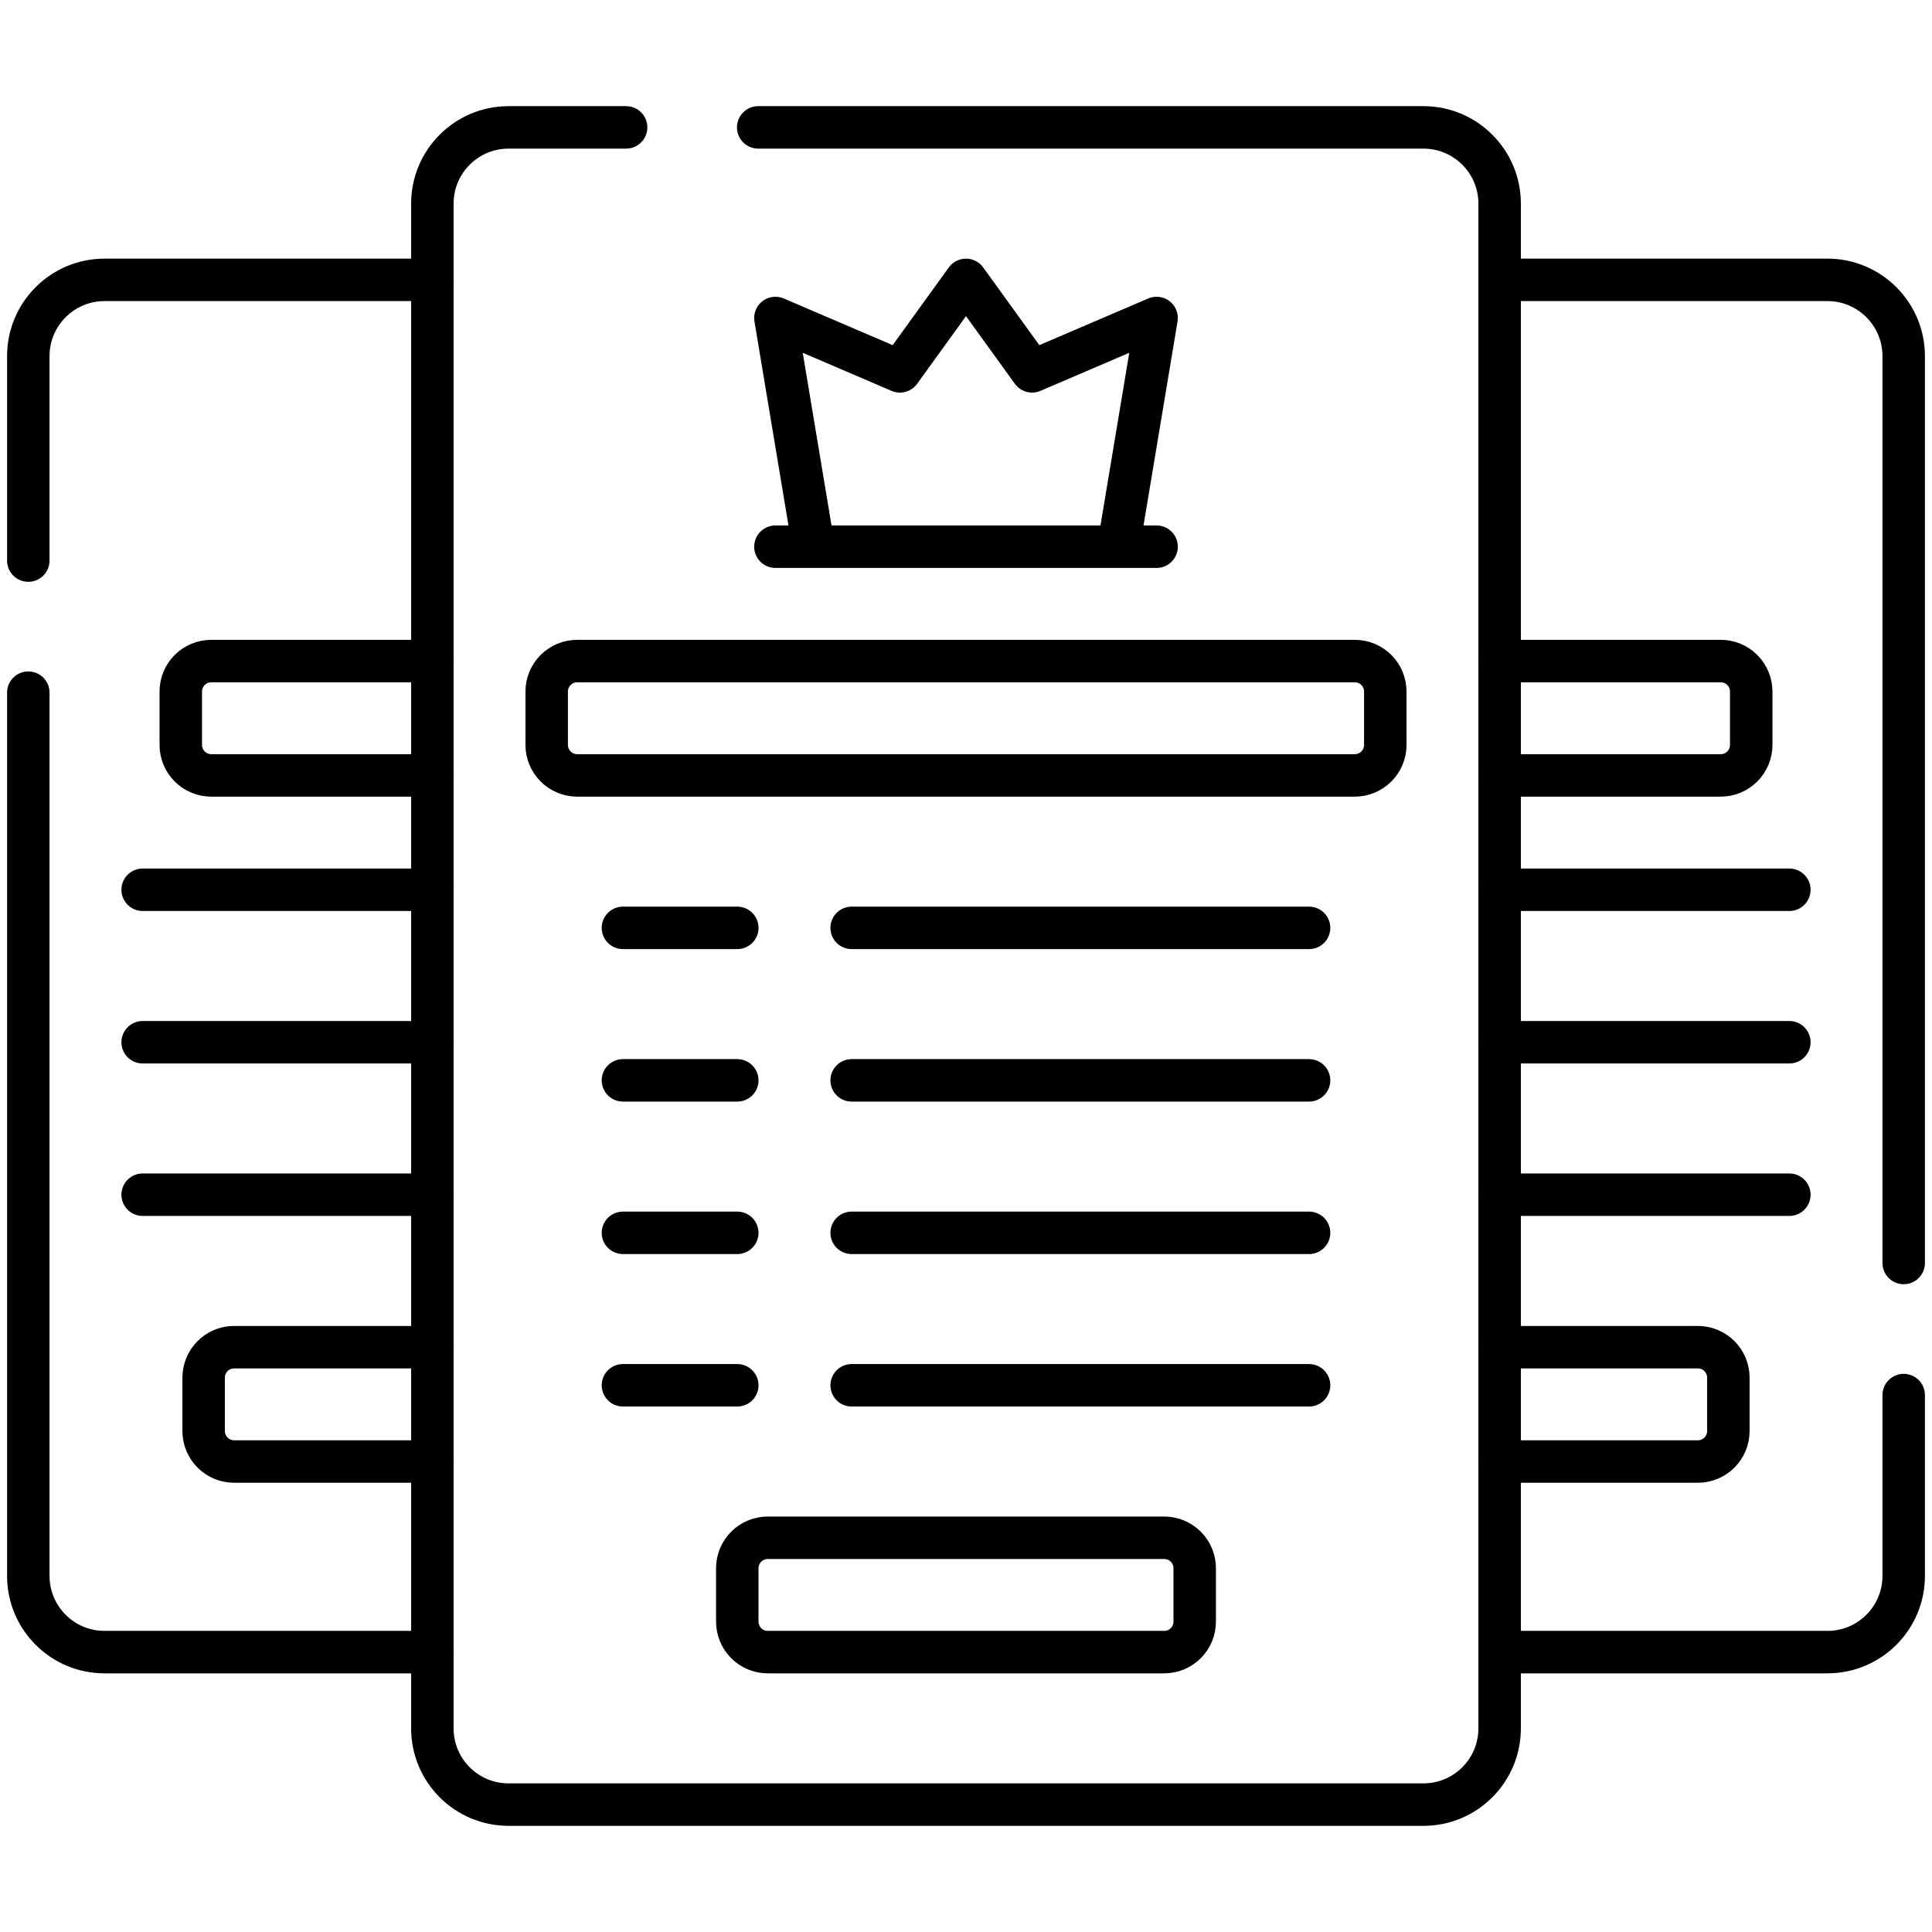
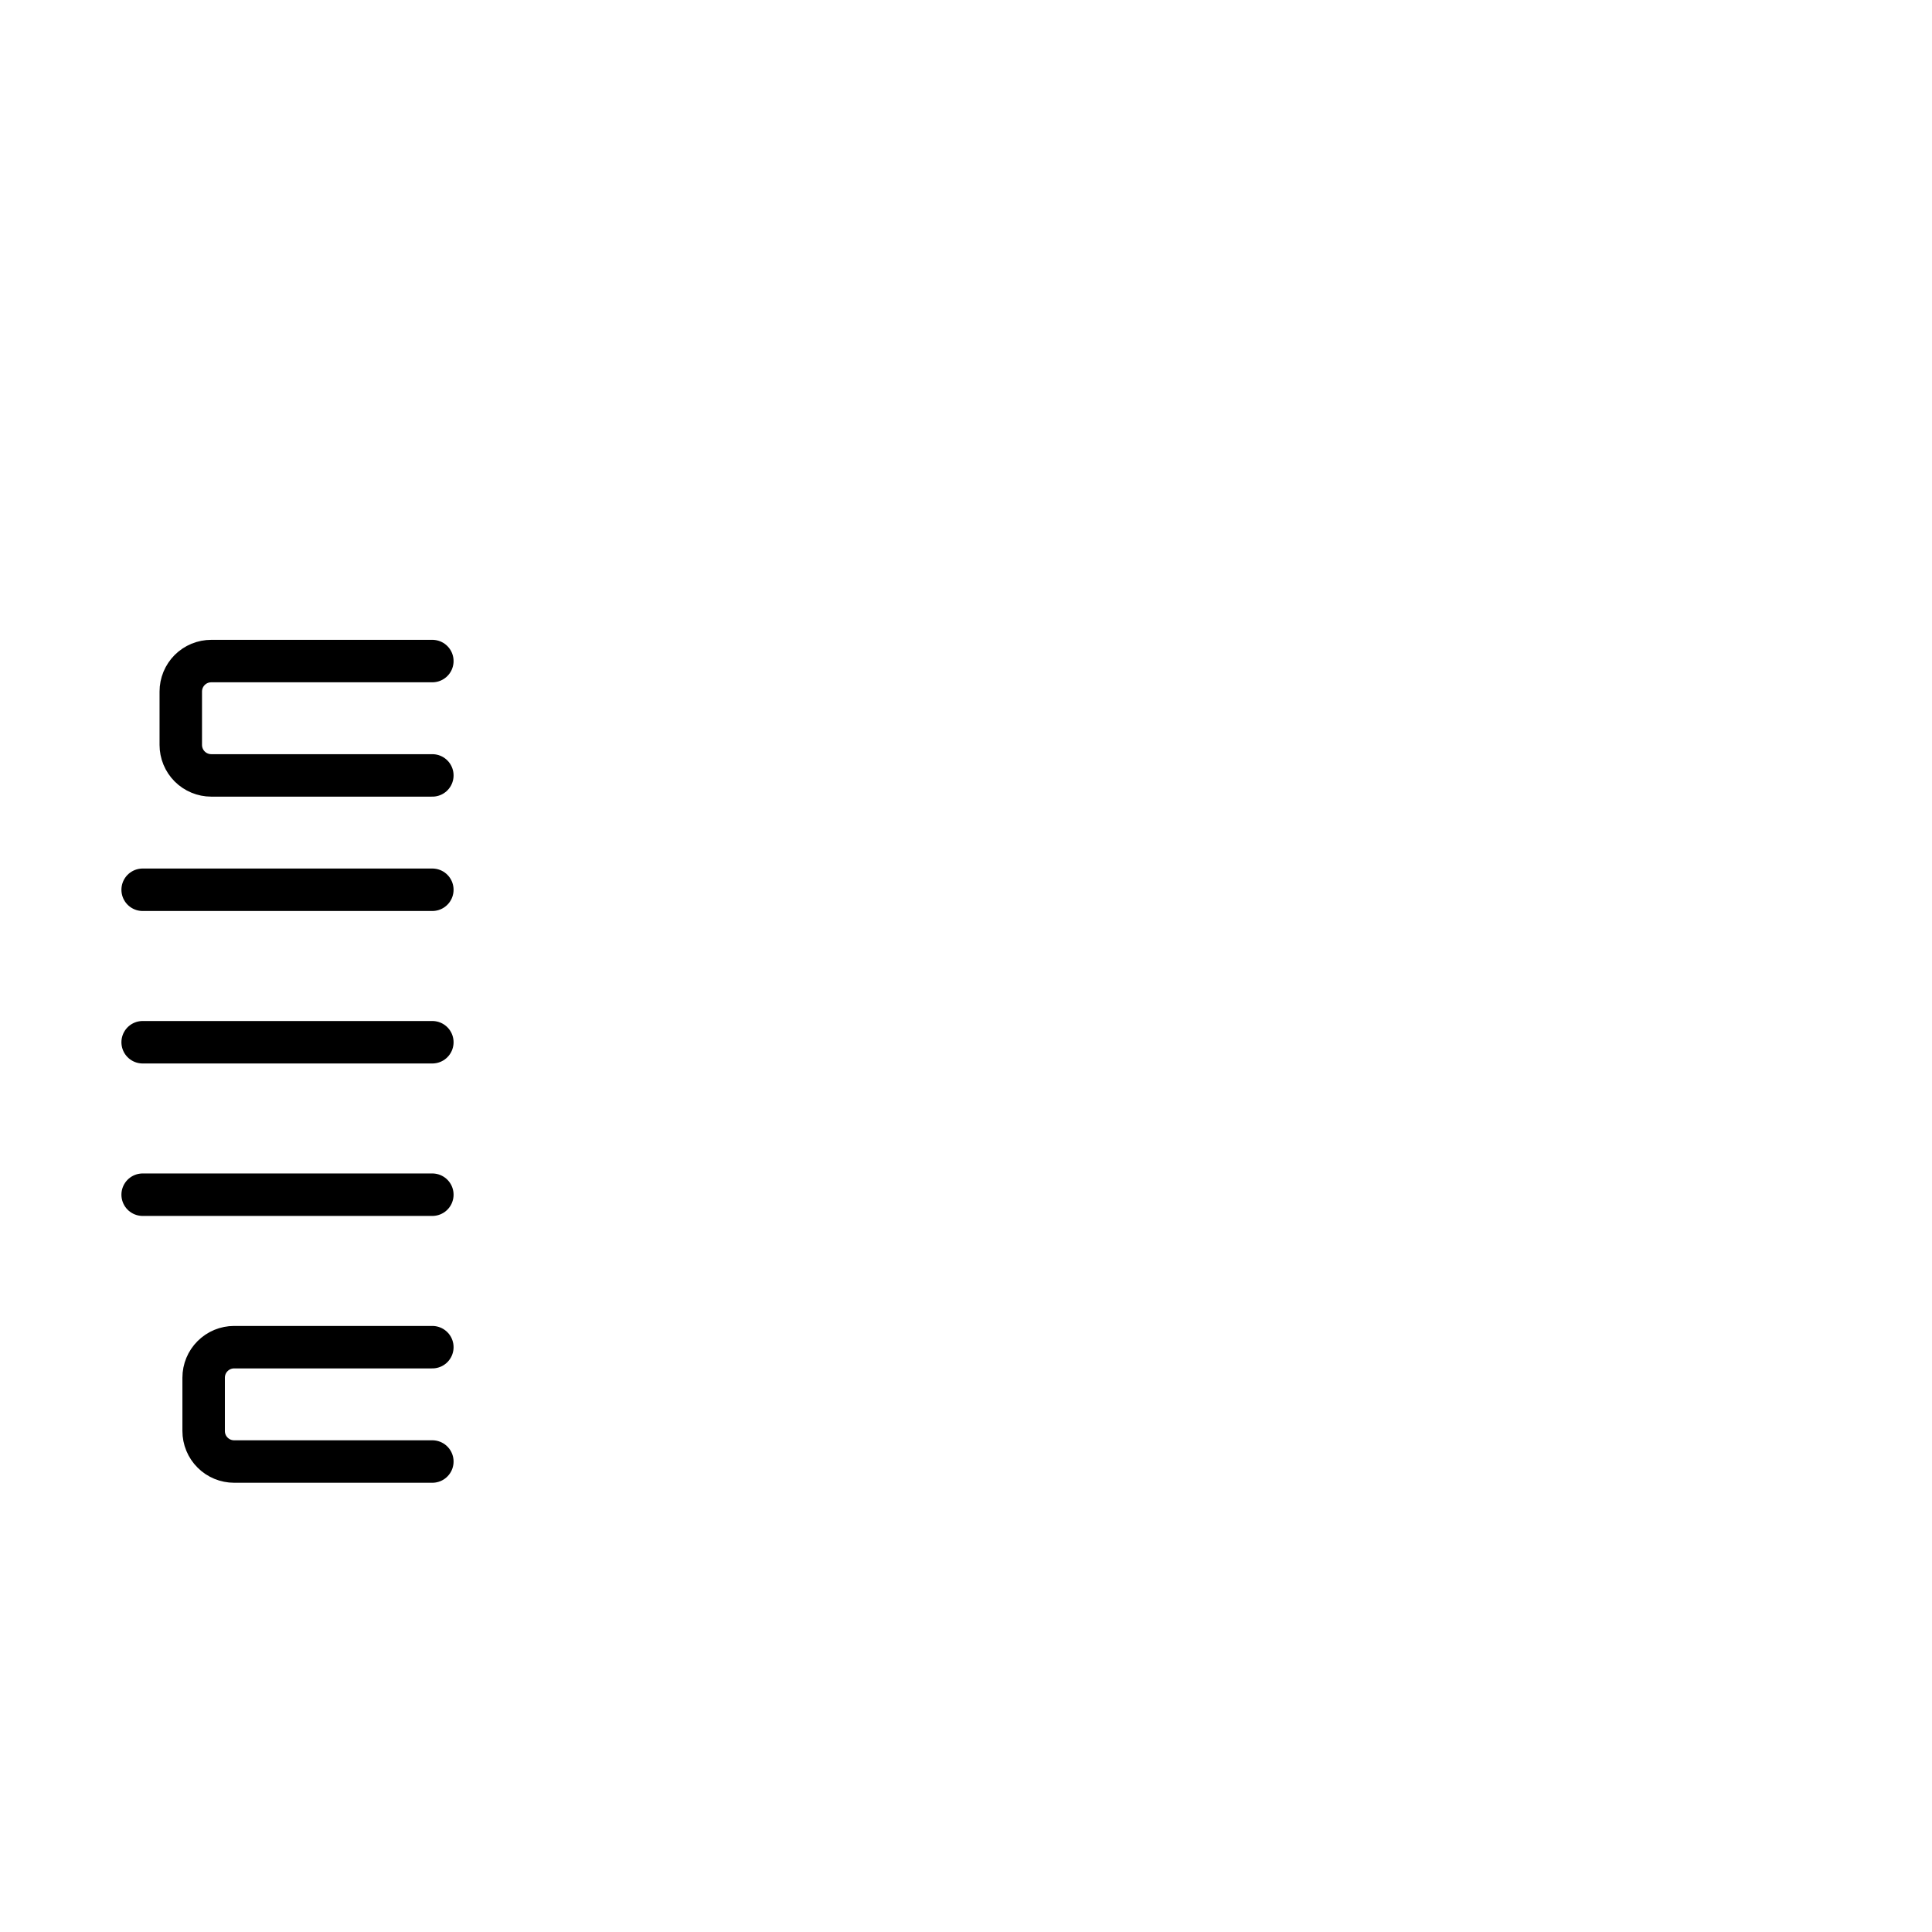
<svg xmlns="http://www.w3.org/2000/svg" width="91" height="91" viewBox="0 0 91 91" fill="none">
  <g id="Frame">
    <g id="Group">
      <path id="Vector" d="M20.364 63.454H11.028C10.647 63.454 10.282 63.605 10.013 63.875C9.743 64.144 9.592 64.509 9.592 64.89V67.404C9.592 67.592 9.629 67.779 9.701 67.953C9.773 68.128 9.879 68.286 10.013 68.419C10.146 68.553 10.304 68.659 10.479 68.731C10.653 68.803 10.84 68.84 11.028 68.84H20.364M20.364 31.137H9.951C9.762 31.137 9.576 31.174 9.401 31.246C9.227 31.318 9.069 31.424 8.935 31.557C8.802 31.691 8.696 31.849 8.624 32.023C8.552 32.198 8.515 32.384 8.515 32.573V35.087C8.515 35.275 8.552 35.462 8.624 35.636C8.696 35.81 8.802 35.969 8.935 36.102C9.069 36.236 9.227 36.341 9.401 36.413C9.576 36.486 9.762 36.523 9.951 36.523H20.364M20.364 41.909H6.719M20.364 49.091H6.719M20.364 56.272H6.719" stroke="black" stroke-width="2" stroke-miterlimit="10" stroke-linecap="round" stroke-linejoin="round" />
-       <path id="Vector_2" d="M1.333 32.625V74.227C1.333 76.209 2.942 77.817 4.923 77.817H20.365M1.333 26.404V16.773C1.333 14.791 2.942 13.182 4.923 13.182H20.365M70.636 63.454H79.972C80.353 63.454 80.718 63.605 80.987 63.874C81.257 64.144 81.408 64.509 81.408 64.89V67.404C81.408 67.784 81.257 68.15 80.987 68.419C80.718 68.689 80.353 68.84 79.972 68.84H70.636M36.523 25.75H54.477M70.636 31.137H81.049C81.43 31.137 81.795 31.288 82.065 31.557C82.334 31.827 82.485 32.192 82.485 32.573V35.086C82.485 35.467 82.334 35.833 82.065 36.102C81.795 36.371 81.43 36.523 81.049 36.523H70.636M61.659 43.704H40.114M34.727 43.704H29.341M61.659 50.886H40.114M34.727 50.886H29.341M61.659 58.068H40.114M34.727 58.068H29.341M61.659 65.249H40.114M84.281 41.909H70.636M84.281 49.091H70.636M84.281 56.272H70.636M34.727 65.249H29.341M48.612 17.491L45.5 13.183L42.388 17.491L36.523 14.978L38.319 25.75H52.681L54.477 14.978L48.612 17.491ZM25.75 35.087V32.573C25.75 32.192 25.902 31.827 26.171 31.557C26.441 31.288 26.806 31.137 27.187 31.137H63.813C64.194 31.137 64.559 31.288 64.829 31.557C65.098 31.827 65.249 32.192 65.249 32.573V35.087C65.249 35.468 65.098 35.833 64.829 36.102C64.559 36.371 64.194 36.523 63.813 36.523H27.187C26.806 36.523 26.441 36.371 26.171 36.102C25.902 35.833 25.75 35.468 25.75 35.087ZM34.727 76.381V73.867C34.727 73.486 34.879 73.121 35.148 72.852C35.417 72.582 35.783 72.431 36.164 72.431H54.836C55.217 72.431 55.582 72.582 55.852 72.852C56.121 73.121 56.272 73.486 56.272 73.867V76.381C56.272 76.569 56.235 76.756 56.163 76.93C56.091 77.105 55.985 77.263 55.852 77.396C55.718 77.53 55.56 77.636 55.386 77.708C55.211 77.78 55.025 77.817 54.836 77.817H36.164C35.975 77.817 35.789 77.78 35.614 77.708C35.44 77.636 35.282 77.53 35.148 77.397C35.015 77.263 34.909 77.105 34.837 76.93C34.765 76.756 34.727 76.569 34.727 76.381Z" stroke="black" stroke-width="2" stroke-miterlimit="10" stroke-linecap="round" stroke-linejoin="round" />
-       <path id="Vector_3" d="M35.712 6H67.045C69.028 6 70.635 7.609 70.635 9.592V81.408C70.635 83.391 69.028 85 67.045 85H23.955C21.971 85 20.365 83.391 20.365 81.408V9.592C20.365 7.609 21.971 6 23.955 6H29.491M89.667 65.71V74.227C89.667 76.209 88.058 77.817 86.077 77.817H70.635M70.635 13.182H86.077C88.058 13.182 89.667 14.791 89.667 16.773V59.489" stroke="black" stroke-width="2" stroke-miterlimit="10" stroke-linecap="round" stroke-linejoin="round" />
    </g>
  </g>
</svg>